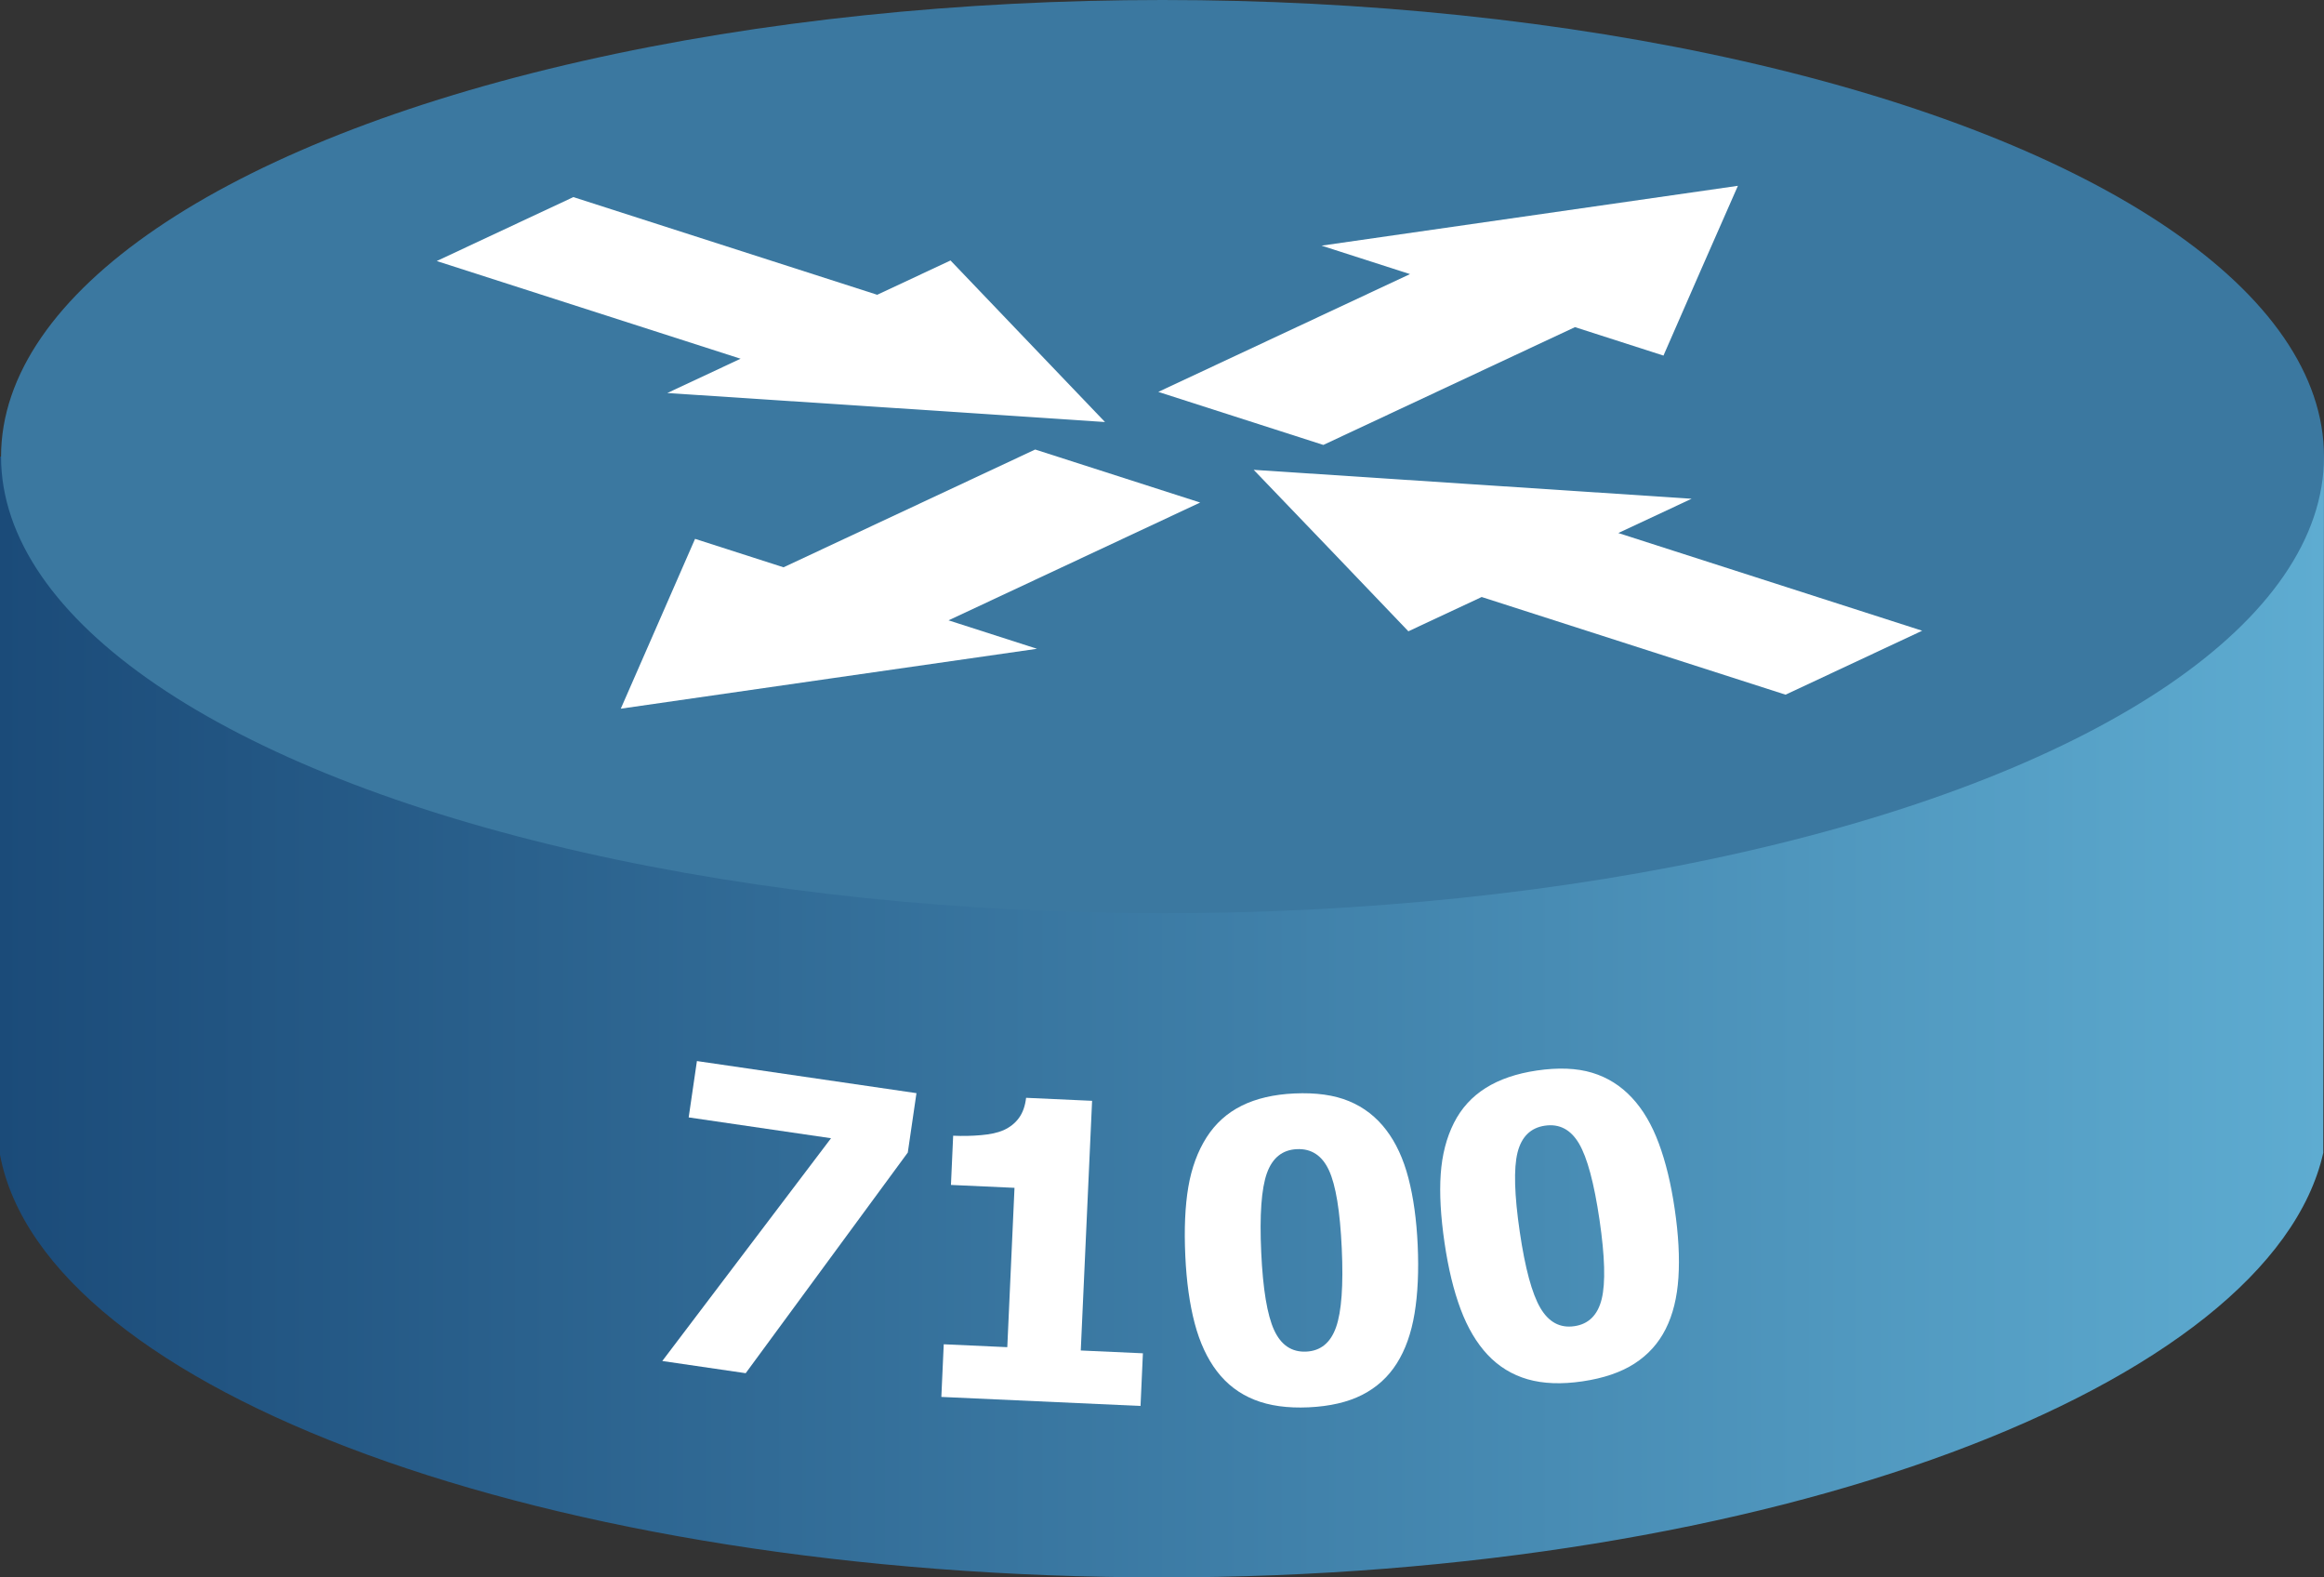
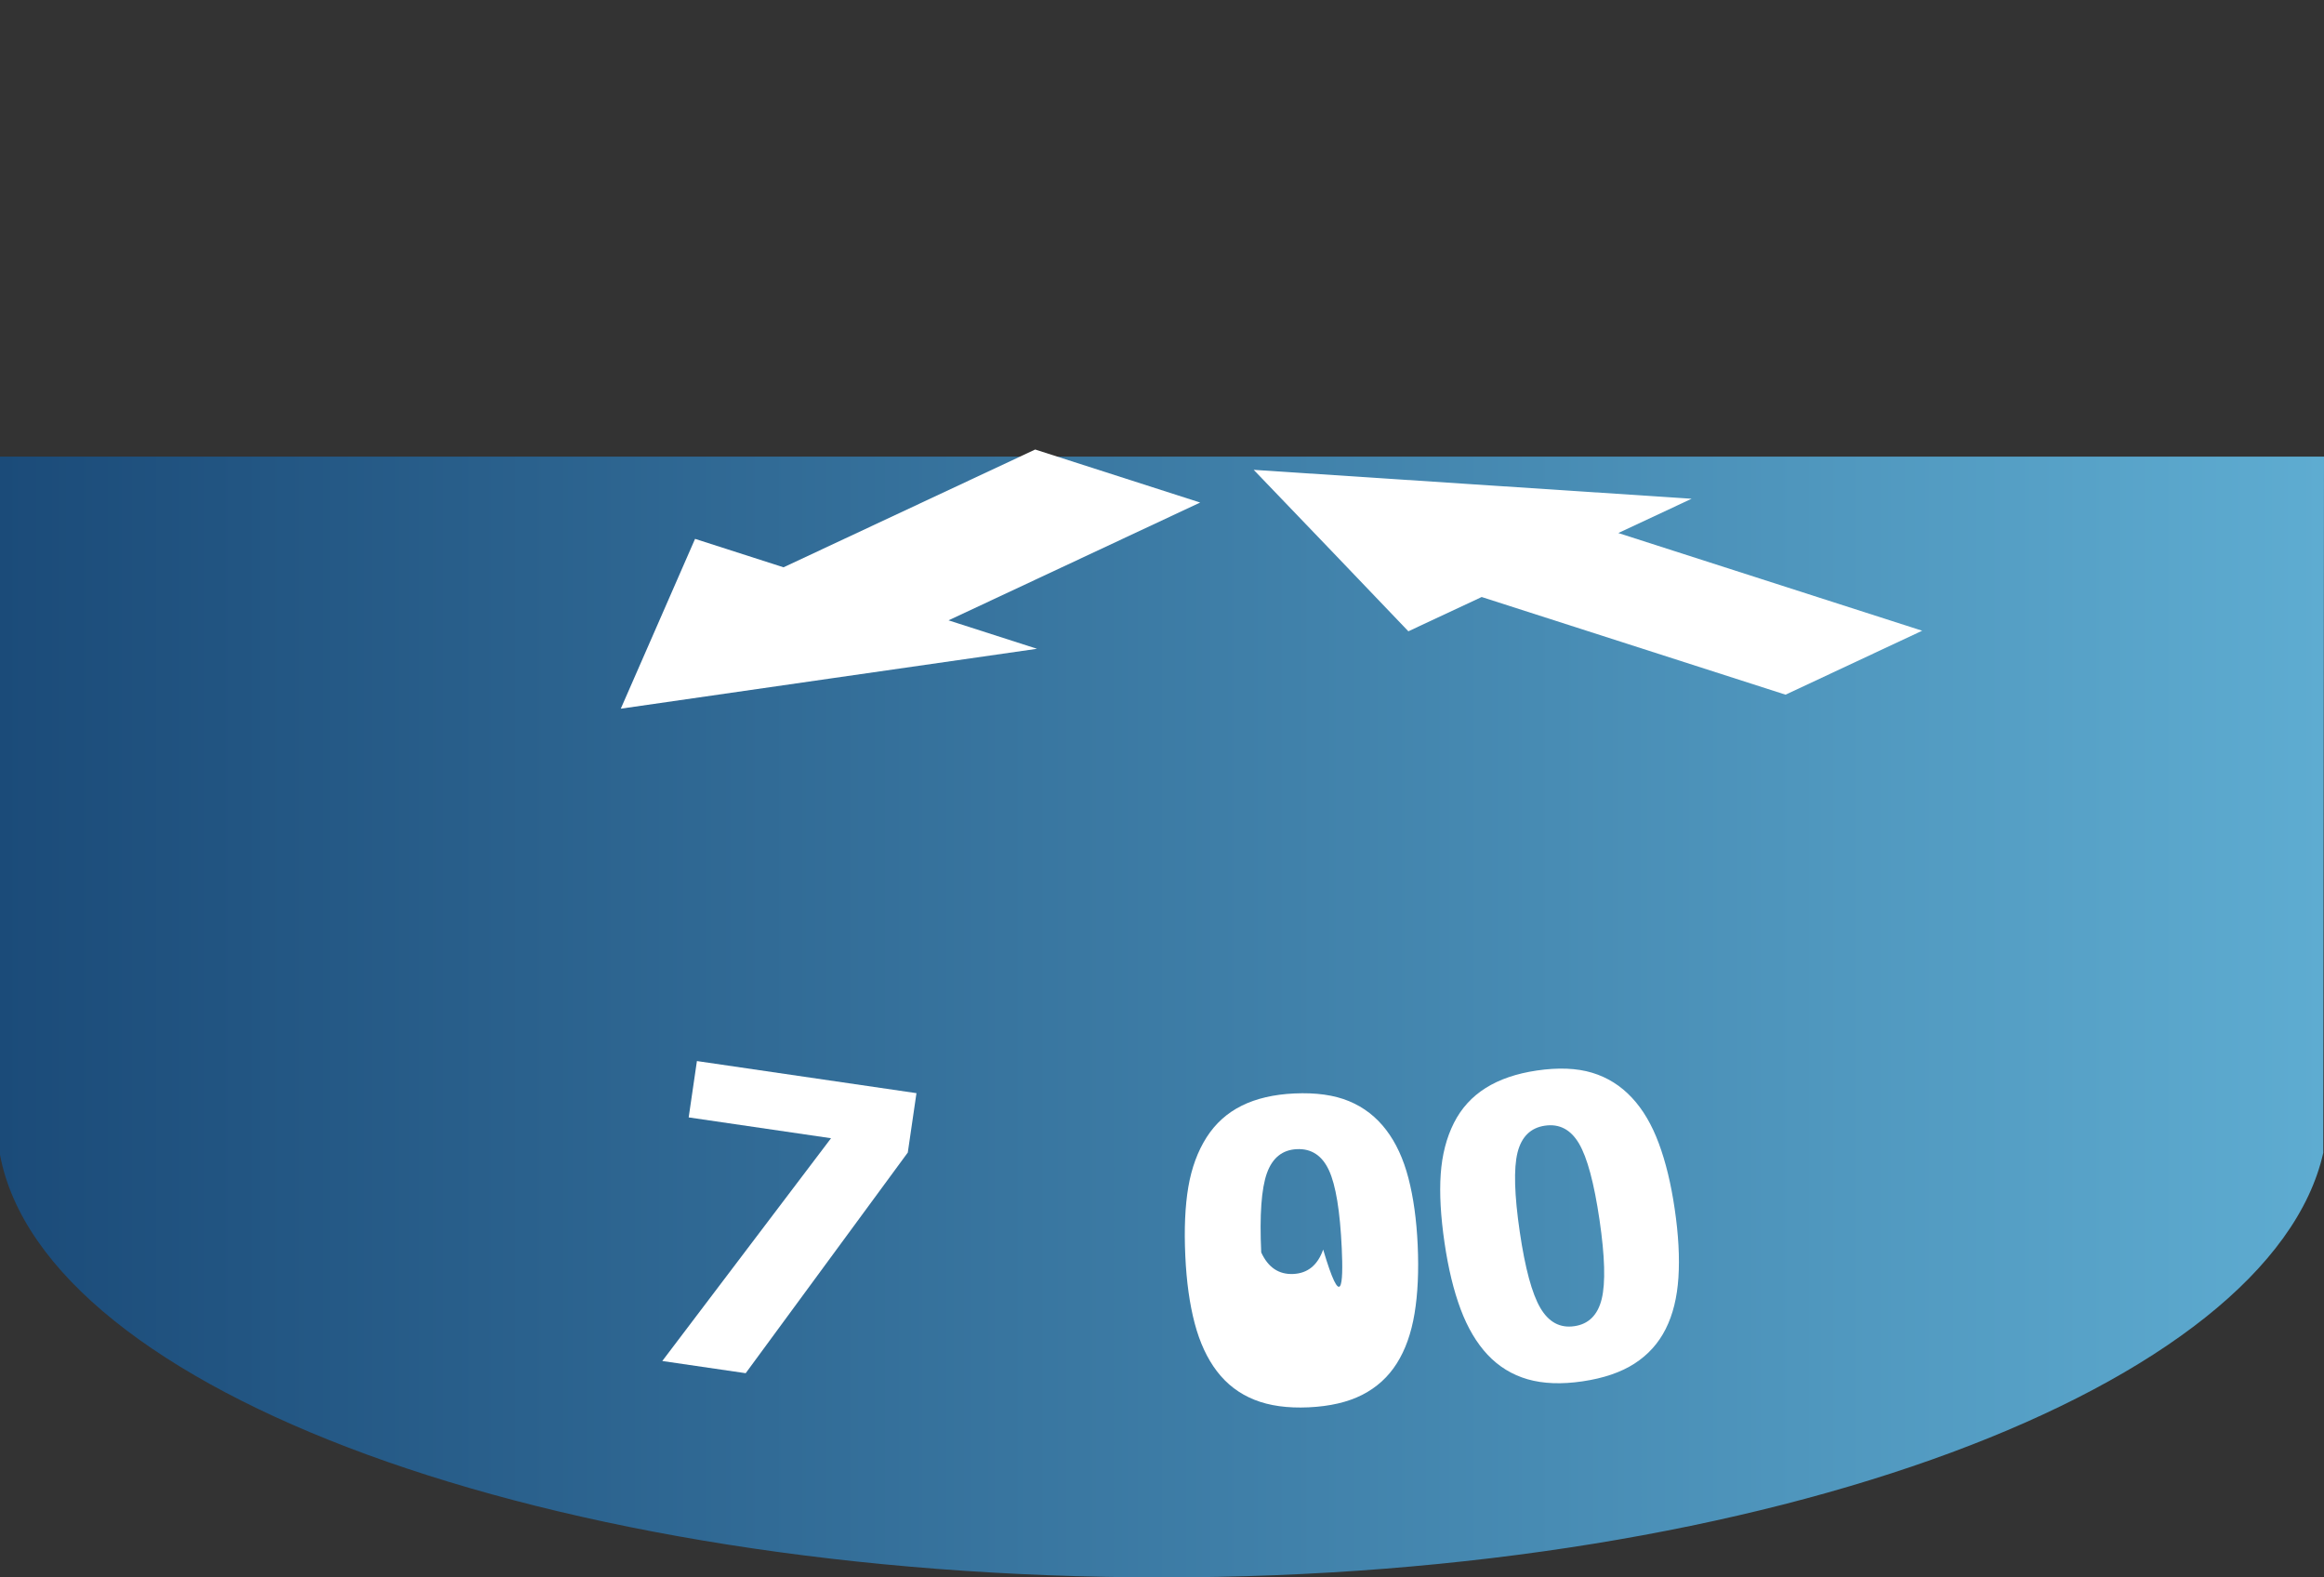
<svg xmlns="http://www.w3.org/2000/svg" version="1.1" id="Layer_1" x="0px" y="0px" width="168px" height="114px" viewBox="1.058 -15.481 168 114" enable-background="new 1.058 -15.481 168 114" xml:space="preserve">
  <rect x="1.058" y="-15.481" width="168" height="114" fill="#333333" stroke="none" />
  <linearGradient id="SVGID_1_" gradientUnits="userSpaceOnUse" x1="1127.058" y1="-2340.019" x2="1295.058" y2="-2340.019" gradientTransform="matrix(1 0 0 -1 -1126 -2282)">
    <stop offset="0" style="stop-color:#1B4B79" />
    <stop offset="1" style="stop-color:#5EACD1" />
  </linearGradient>
  <path fill="url(#SVGID_1_)" d="M169.006,67.834c-3.801,16.846-39.926,30.685-83.924,30.685c-44.42,0-80.809-13.463-84.024-30.541  V17.519h168L169.006,67.834z" />
-   <ellipse fill="#3B78A0" cx="85.096" cy="17.519" rx="83.962" ry="33" />
  <g id="g13565_62_" transform="matrix(0.85,0.277,-0.704,0.334,261.381,-194.914)">
-     <polygon id="path13507_62_" fill="#FFFFFF" points="189.572,420.209 182.256,432.751 174.939,445.294 182.42,445.245    182.245,470.879 196.2,470.782 196.372,445.15 203.856,445.099 196.707,432.655  " />
    <polygon id="path13509_62_" fill="#FFFFFF" points="188.801,533.989 181.653,521.543 174.504,509.1 181.986,509.049    182.16,483.418 196.111,483.322 195.94,508.953 203.422,508.903 196.103,521.448  " />
    <polygon id="path13511_62_" fill="#FFFFFF" points="195.334,476.887 207.91,469.587 220.484,462.286 220.432,469.75    246.129,469.576 246.037,483.491 220.339,483.669 220.286,491.131 207.812,484.001  " />
-     <polygon id="path13513_62_" fill="#FFFFFF" points="182.761,476.973 170.282,469.841 157.807,462.709 157.757,470.175    132.059,470.349 131.964,484.264 157.662,484.09 157.611,491.553 170.184,484.253  " />
  </g>
  <g>
    <g>
      <path fill="#FFFFFF" d="M66.682,67.813L54.963,83.761l-6.029-0.881l12.199-16.1l-10.291-1.506l0.596-4.072l15.871,2.32    L66.682,67.813z" />
-       <path fill="#FFFFFF" d="M83.506,86.128l-14.399-0.652l0.173-3.805l4.594,0.209l0.521-11.516l-4.594-0.209l0.16-3.557    c0.674,0.031,1.344,0.018,2.012-0.041c0.667-0.057,1.205-0.174,1.613-0.352c0.479-0.213,0.857-0.512,1.133-0.895    c0.277-0.383,0.447-0.867,0.514-1.451l4.771,0.217L79.186,82.12l4.492,0.203L83.506,86.128z" />
-       <path fill="#FFFFFF" d="M103.541,74.485c0.086,1.883,0.01,3.539-0.227,4.967c-0.238,1.43-0.666,2.631-1.287,3.607    c-0.619,0.979-1.45,1.732-2.49,2.264c-1.042,0.531-2.333,0.832-3.875,0.904c-1.531,0.07-2.84-0.111-3.926-0.547    c-1.085-0.434-1.986-1.117-2.703-2.053c-0.708-0.926-1.245-2.082-1.611-3.467c-0.367-1.387-0.594-3.016-0.68-4.889    c-0.088-1.932-0.016-3.588,0.219-4.967c0.235-1.379,0.676-2.578,1.324-3.596c0.639-0.996,1.482-1.756,2.535-2.279    c1.051-0.521,2.318-0.816,3.801-0.885c1.57-0.072,2.892,0.113,3.963,0.559c1.07,0.443,1.966,1.139,2.684,2.084    c0.707,0.926,1.242,2.084,1.604,3.475C103.234,71.054,103.457,72.661,103.541,74.485z M98.053,74.737    c-0.123-2.691-0.432-4.572-0.926-5.639c-0.494-1.068-1.268-1.578-2.321-1.529c-1.044,0.049-1.765,0.627-2.163,1.734    c-0.399,1.109-0.537,3.02-0.412,5.73c0.122,2.654,0.433,4.523,0.932,5.611c0.5,1.086,1.271,1.605,2.316,1.557    c1.043-0.047,1.764-0.635,2.162-1.764C98.038,79.312,98.176,77.411,98.053,74.737z" />
+       <path fill="#FFFFFF" d="M103.541,74.485c0.086,1.883,0.01,3.539-0.227,4.967c-0.238,1.43-0.666,2.631-1.287,3.607    c-0.619,0.979-1.45,1.732-2.49,2.264c-1.042,0.531-2.333,0.832-3.875,0.904c-1.531,0.07-2.84-0.111-3.926-0.547    c-1.085-0.434-1.986-1.117-2.703-2.053c-0.708-0.926-1.245-2.082-1.611-3.467c-0.367-1.387-0.594-3.016-0.68-4.889    c-0.088-1.932-0.016-3.588,0.219-4.967c0.235-1.379,0.676-2.578,1.324-3.596c0.639-0.996,1.482-1.756,2.535-2.279    c1.051-0.521,2.318-0.816,3.801-0.885c1.57-0.072,2.892,0.113,3.963,0.559c1.07,0.443,1.966,1.139,2.684,2.084    c0.707,0.926,1.242,2.084,1.604,3.475C103.234,71.054,103.457,72.661,103.541,74.485z M98.053,74.737    c-0.123-2.691-0.432-4.572-0.926-5.639c-0.494-1.068-1.268-1.578-2.321-1.529c-1.044,0.049-1.765,0.627-2.163,1.734    c-0.399,1.109-0.537,3.02-0.412,5.73c0.5,1.086,1.271,1.605,2.316,1.557    c1.043-0.047,1.764-0.635,2.162-1.764C98.038,79.312,98.176,77.411,98.053,74.737z" />
      <path fill="#FFFFFF" d="M122.119,71.882c0.275,1.865,0.365,3.52,0.271,4.965s-0.4,2.684-0.92,3.717    c-0.52,1.035-1.271,1.867-2.254,2.502c-0.982,0.633-2.236,1.061-3.764,1.285c-1.517,0.223-2.837,0.172-3.961-0.15    c-1.123-0.324-2.088-0.916-2.896-1.773c-0.796-0.852-1.446-1.947-1.948-3.289c-0.504-1.344-0.892-2.941-1.164-4.797    c-0.281-1.914-0.374-3.568-0.277-4.963c0.096-1.396,0.414-2.633,0.957-3.709c0.535-1.057,1.301-1.896,2.295-2.521    s2.225-1.045,3.693-1.262c1.557-0.229,2.889-0.174,4,0.16c1.109,0.336,2.069,0.938,2.878,1.807    c0.796,0.85,1.443,1.949,1.942,3.297C121.473,68.497,121.855,70.075,122.119,71.882z M116.686,72.681    c-0.393-2.668-0.887-4.506-1.485-5.52c-0.598-1.012-1.419-1.441-2.462-1.289c-1.033,0.152-1.693,0.799-1.98,1.941    c-0.285,1.143-0.231,3.057,0.163,5.744c0.386,2.627,0.882,4.457,1.487,5.488s1.426,1.471,2.459,1.318    c1.034-0.15,1.693-0.809,1.977-1.971C117.127,77.233,117.074,75.327,116.686,72.681z" />
    </g>
  </g>
</svg>